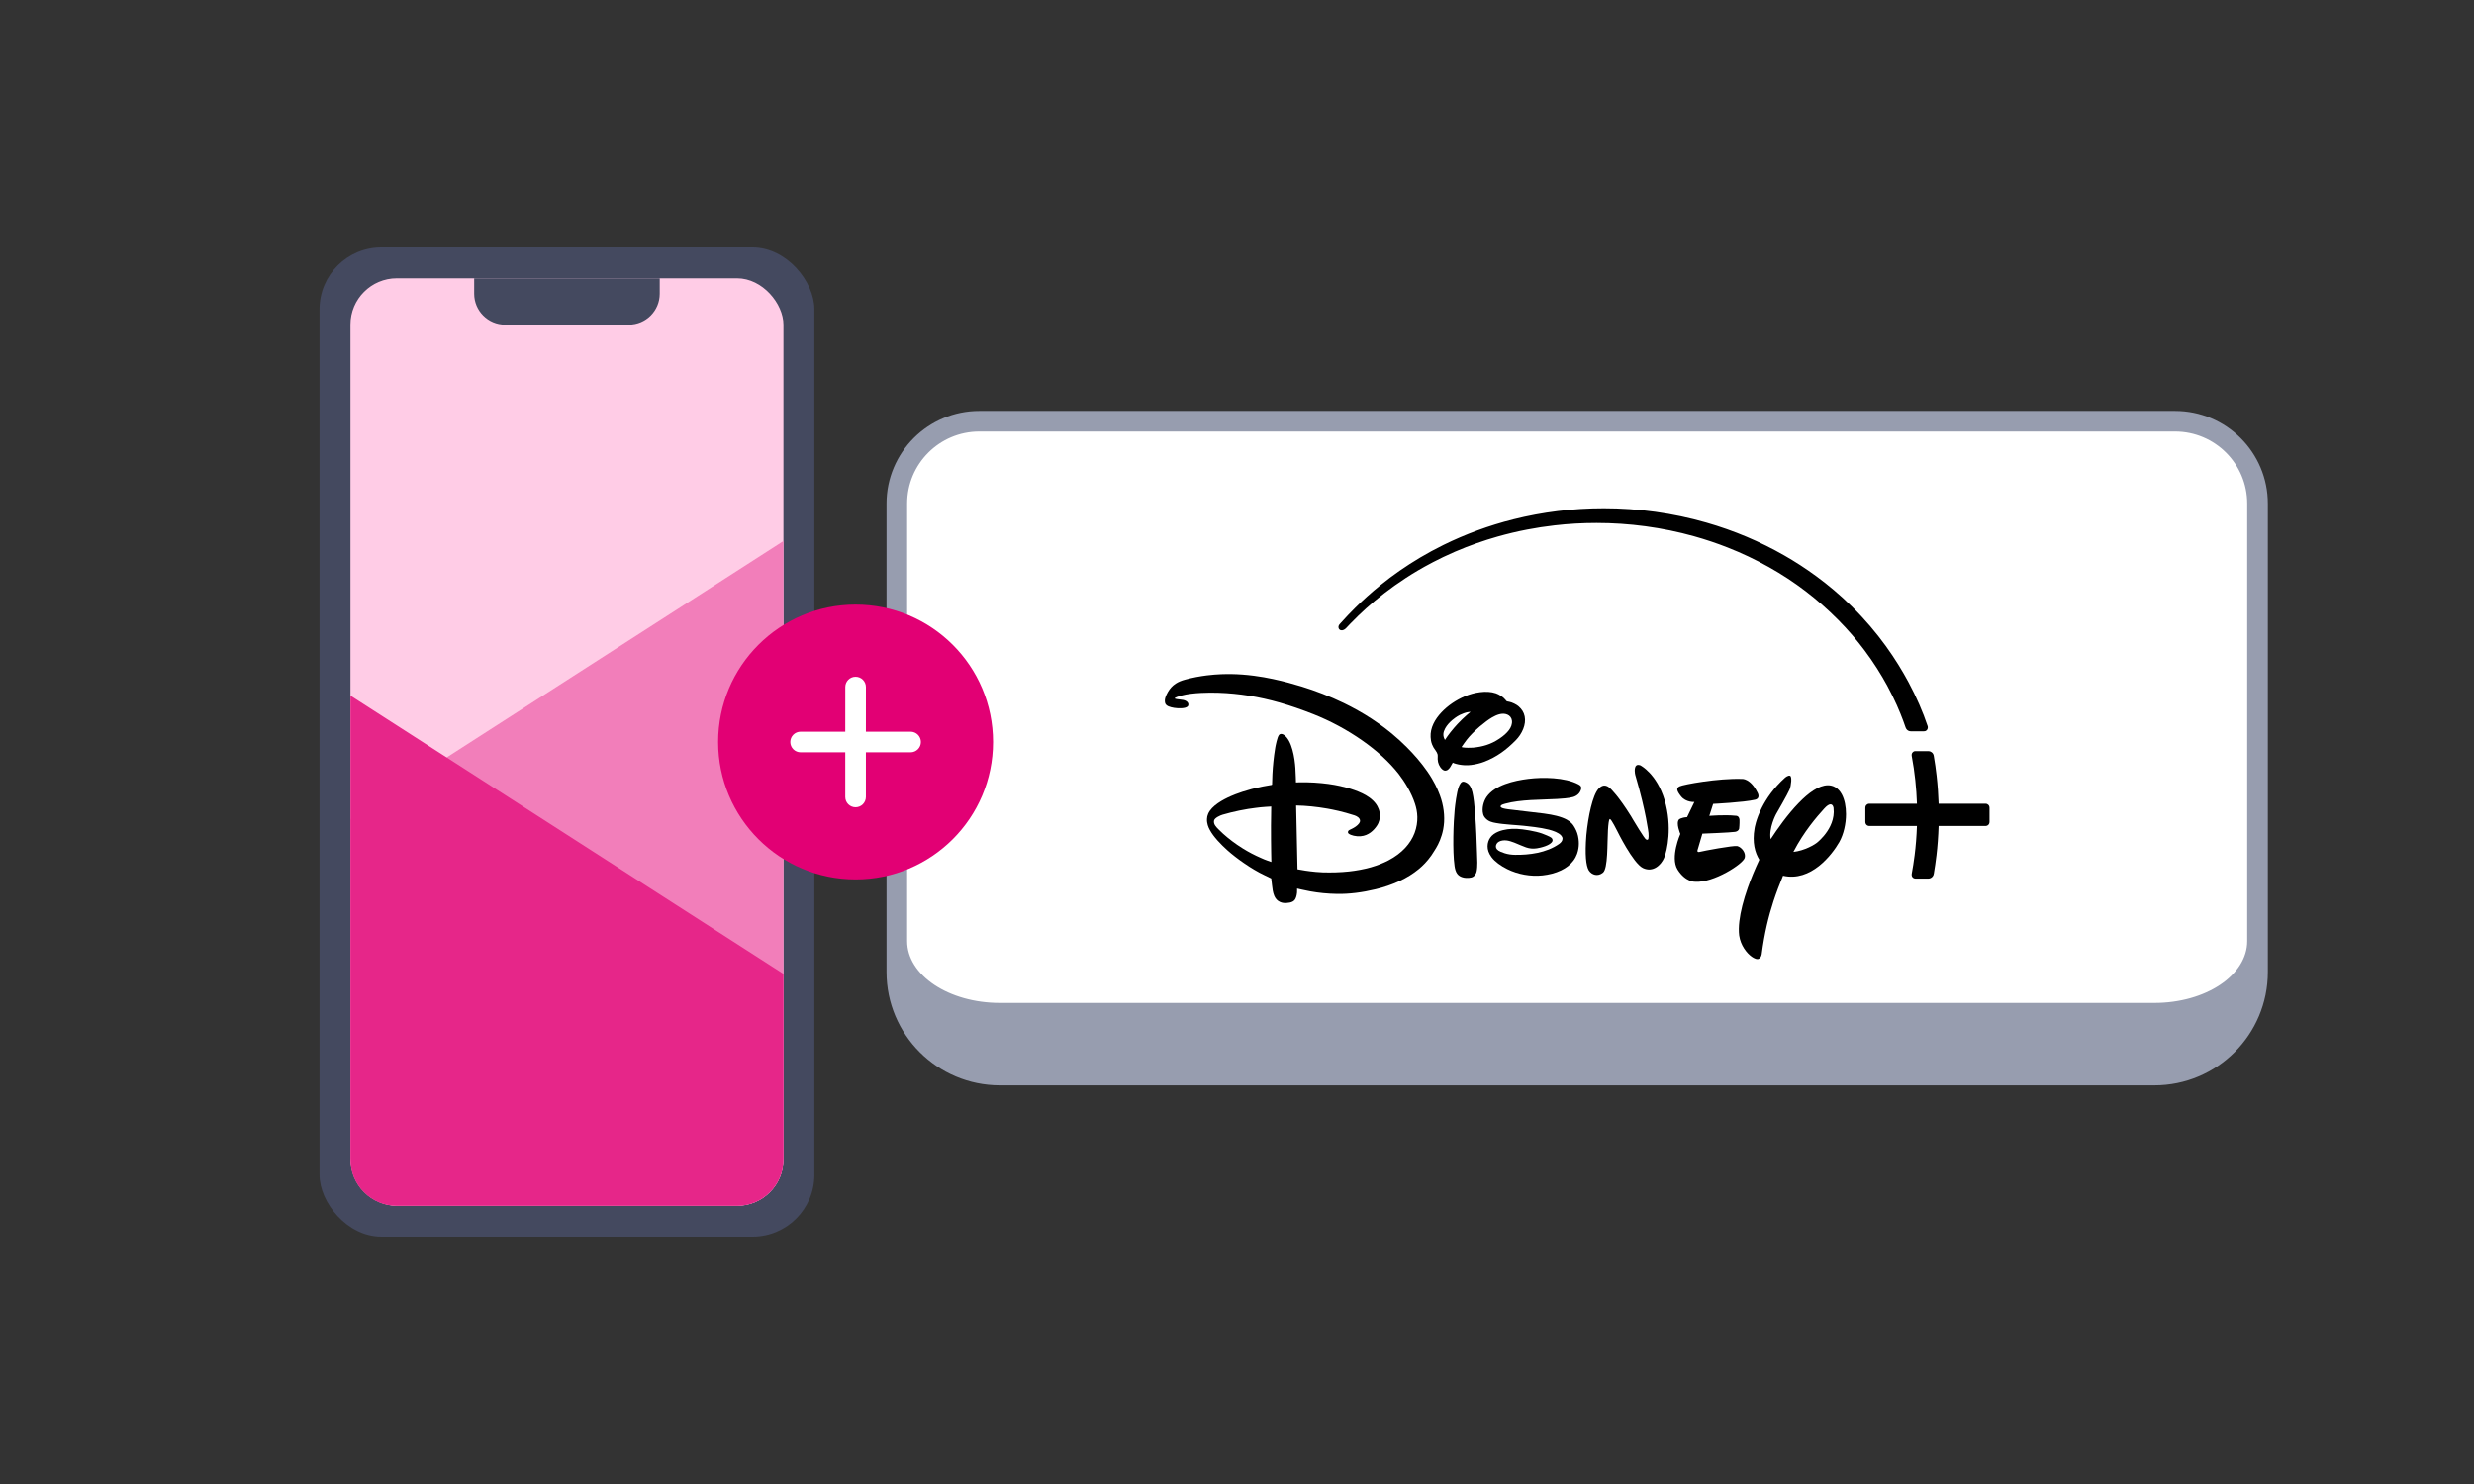
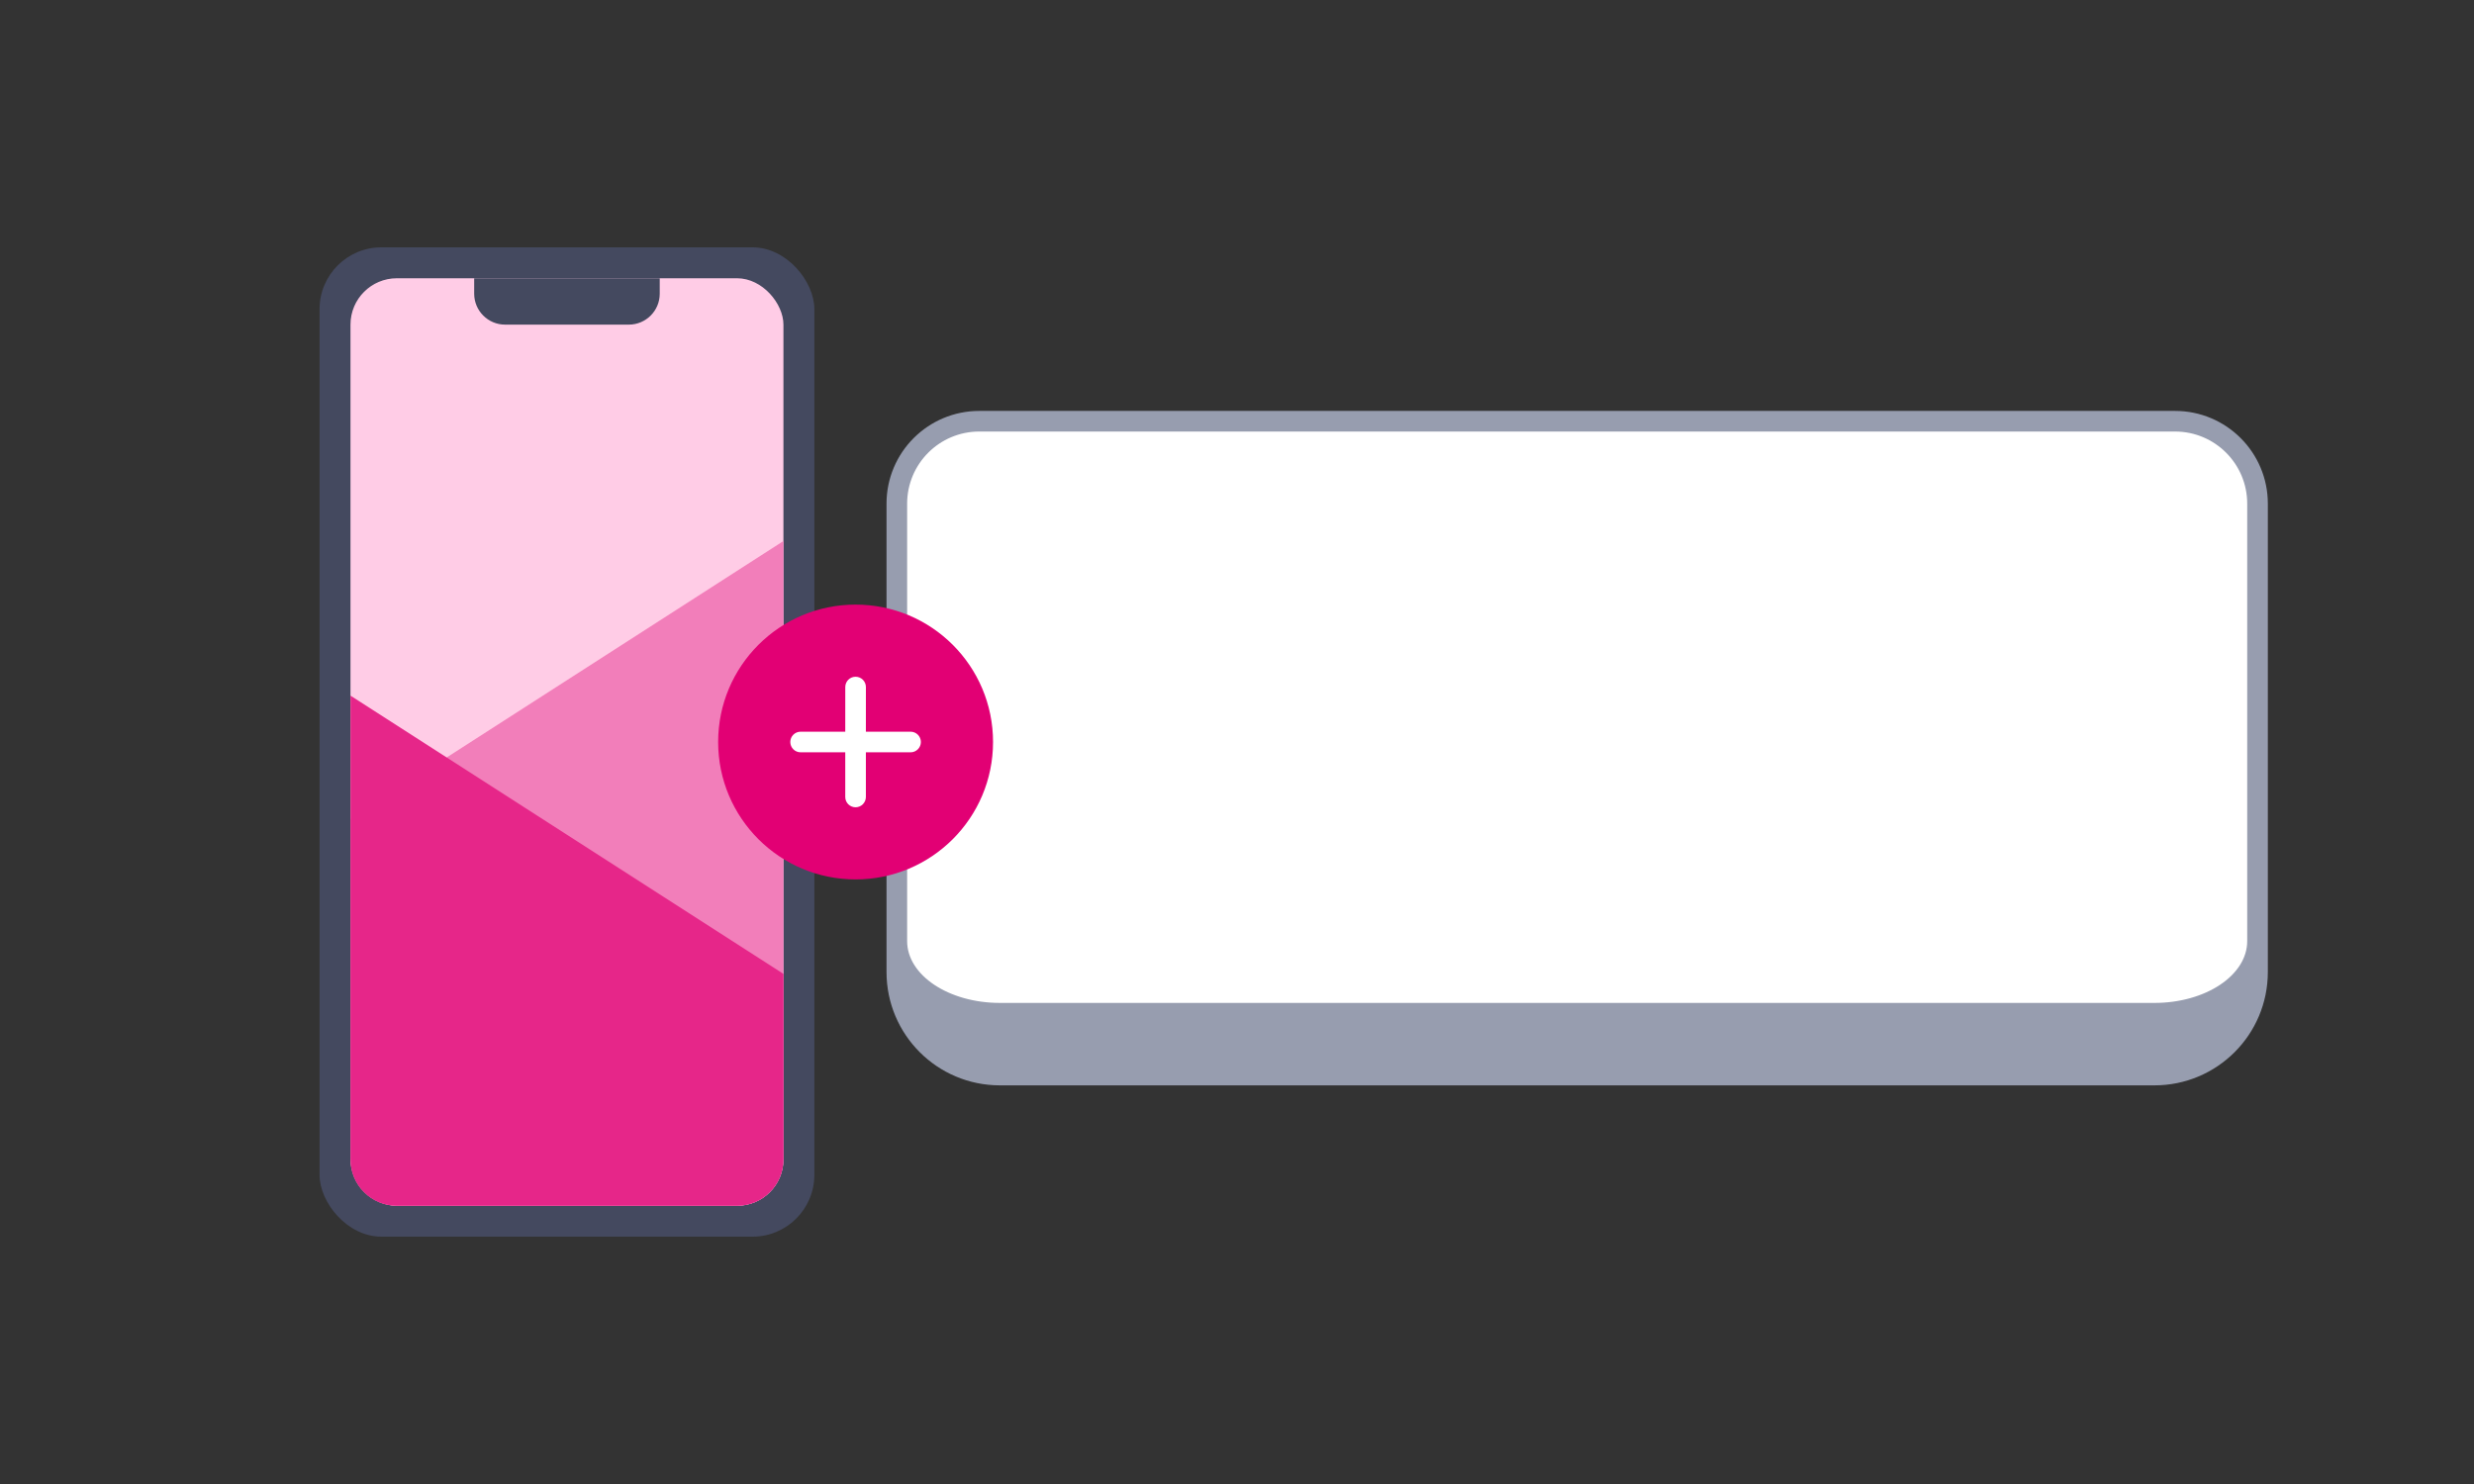
<svg xmlns="http://www.w3.org/2000/svg" width="120" height="72" viewBox="0 0 120 72" fill="none">
  <rect x="0" y="0" width="120" height="72" fill="#333333" stroke="none" />
  <rect x="15.5" y="12" width="24" height="48" rx="3" fill="#44495F" />
  <rect x="17" y="13.5" width="21" height="45" rx="2.25" fill="#FFCCE6" />
  <path d="M38 26.25L17 39.75V56.25C17 57.493 18.007 58.5 19.25 58.5H35.75C36.993 58.5 38 57.493 38 56.25V26.25Z" fill="#F27EBA" />
  <path d="M17 33.75L38 47.25V56.25C38 57.493 36.993 58.5 35.75 58.5H19.25C18.007 58.5 17 57.493 17 56.25V33.75Z" fill="#E62689" />
  <path d="M23 13.5H32V14.25C32 15.078 31.328 15.75 30.5 15.75H24.5C23.672 15.75 23 15.078 23 14.25V13.5Z" fill="#44495F" />
  <path fill-rule="evenodd" clip-rule="evenodd" d="M47.5 32.833C47.776 32.833 48 33.057 48 33.333V35.5H50.167C50.443 35.5 50.667 35.724 50.667 36C50.667 36.276 50.443 36.5 50.167 36.5H48V38.667C48 38.943 47.776 39.167 47.5 39.167C47.224 39.167 47 38.943 47 38.667V36.5H44.834C44.557 36.5 44.334 36.276 44.334 36C44.334 35.724 44.557 35.5 44.834 35.5H47V33.333C47 33.057 47.224 32.833 47.5 32.833Z" fill="#E20074" />
  <mask id="path-7-outside-1_90_1525" maskUnits="userSpaceOnUse" x="42.5" y="19.437" width="68" height="34" fill="black">
    <rect fill="white" x="42.5" y="19.437" width="68" height="34" />
    <path d="M43.5 24.437C43.5 22.228 45.291 20.437 47.5 20.437H105.5C107.709 20.437 109.5 22.228 109.5 24.437V45.659C109.5 48.42 107.261 50.659 104.5 50.659H48.5C45.739 50.659 43.5 48.42 43.5 45.659V24.437Z" />
  </mask>
  <path d="M43.5 24.437C43.5 22.228 45.291 20.437 47.5 20.437H105.5C107.709 20.437 109.5 22.228 109.5 24.437V45.659C109.5 48.42 107.261 50.659 104.5 50.659H48.5C45.739 50.659 43.5 48.42 43.5 45.659V24.437Z" fill="white" />
  <path d="M43 24.437C43 21.951 45.015 19.937 47.5 19.937H105.5C107.985 19.937 110 21.951 110 24.437L109 24.437C109 22.504 107.433 20.937 105.5 20.937H47.5C45.567 20.937 44 22.504 44 24.437L43 24.437ZM110 47.159C110 50.197 107.538 52.659 104.5 52.659H48.5C45.462 52.659 43 50.197 43 47.159L44 45.659C44 47.316 46.015 48.659 48.5 48.659H104.5C106.985 48.659 109 47.316 109 45.659L110 47.159ZM48.5 52.659C45.462 52.659 43 50.197 43 47.159V24.437C43 21.951 45.015 19.937 47.5 19.937L47.5 20.937C45.567 20.937 44 22.504 44 24.437V45.659C44 47.316 46.015 48.659 48.5 48.659V52.659ZM105.5 19.937C107.985 19.937 110 21.951 110 24.437V47.159C110 50.197 107.538 52.659 104.5 52.659V48.659C106.985 48.659 109 47.316 109 45.659V24.437C109 22.504 107.433 20.937 105.5 20.937V19.937Z" fill="#979DAF" mask="url(#path-7-outside-1_90_1525)" />
  <g clip-path="url(#clip0_90_1525)">
    <path d="M93.088 36.444L93.088 36.444L92.904 36.444C92.858 36.444 92.816 36.458 92.775 36.5C92.724 36.552 92.716 36.618 92.728 36.684C92.878 37.482 92.955 38.261 92.98 38.995H90.666C90.614 38.995 90.57 39.014 90.536 39.048C90.499 39.084 90.477 39.13 90.477 39.205L90.477 39.869C90.477 40.001 90.568 40.075 90.678 40.075H92.979C92.962 40.583 92.922 41.06 92.868 41.487C92.827 41.813 92.778 42.12 92.726 42.398C92.716 42.478 92.737 42.528 92.775 42.571C92.821 42.617 92.875 42.628 92.938 42.628L93.168 42.627L93.525 42.628C93.616 42.628 93.683 42.586 93.723 42.544C93.783 42.483 93.793 42.418 93.8 42.38C93.846 42.108 93.891 41.81 93.928 41.492C93.979 41.064 94.015 40.585 94.031 40.075H96.299C96.409 40.075 96.5 40.001 96.5 39.869L96.5 39.205C96.5 39.13 96.478 39.084 96.441 39.048C96.407 39.014 96.363 38.995 96.311 38.995H94.032C94.018 38.556 93.987 38.102 93.934 37.636C93.899 37.322 93.854 37.004 93.798 36.683C93.787 36.618 93.764 36.553 93.697 36.501C93.653 36.466 93.591 36.444 93.549 36.444L93.238 36.444C93.237 36.444 93.237 36.444 93.236 36.444L93.174 36.444L93.088 36.444Z" fill="black" />
    <path d="M77.79 24.659C76.288 24.659 74.819 24.843 73.403 25.198C72.218 25.496 71.085 25.913 70.011 26.441C69.614 26.637 69.239 26.841 68.883 27.052C68.19 27.465 67.559 27.904 66.967 28.383C66.508 28.753 66.094 29.129 65.737 29.483C65.498 29.72 65.277 29.95 65.046 30.209C65.025 30.233 65.005 30.254 64.985 30.277C64.948 30.318 64.905 30.381 64.926 30.467C64.933 30.495 64.948 30.52 64.97 30.541C65.01 30.576 65.056 30.584 65.098 30.581C65.147 30.577 65.203 30.548 65.234 30.524C65.255 30.509 65.275 30.491 65.294 30.471C65.365 30.398 65.43 30.326 65.499 30.255C65.622 30.128 65.747 30.002 65.877 29.877C66.365 29.404 66.976 28.888 67.641 28.415C68.002 28.16 68.381 27.911 68.793 27.669C69.131 27.471 69.769 27.114 70.574 26.767C71.287 26.46 71.98 26.222 72.631 26.037C73.101 25.904 73.587 25.787 74.078 25.693C74.514 25.609 74.954 25.542 75.398 25.491C76.079 25.411 76.758 25.374 77.438 25.374C79.014 25.374 80.624 25.586 82.171 26.019C82.729 26.175 83.274 26.358 83.804 26.567C84.493 26.839 85.126 27.137 85.803 27.516C87.049 28.215 88.159 29.064 89.16 30.074C89.646 30.564 90.066 31.058 90.429 31.541C90.882 32.144 91.246 32.729 91.536 33.263C91.721 33.605 91.876 33.925 92.002 34.206C92.267 34.799 92.425 35.283 92.425 35.283C92.442 35.329 92.454 35.348 92.474 35.378C92.522 35.443 92.6 35.48 92.678 35.48L93.322 35.48C93.371 35.48 93.393 35.47 93.419 35.455C93.444 35.441 93.477 35.408 93.492 35.373C93.51 35.333 93.515 35.278 93.499 35.227C93.267 34.535 92.95 33.807 92.575 33.108C91.991 32.018 91.105 30.684 89.813 29.416C88.672 28.296 87.522 27.508 86.562 26.957C85.368 26.272 84.102 25.739 82.759 25.354C81.142 24.891 79.462 24.659 77.79 24.659Z" fill="black" />
    <path d="M74.833 39.463C74.855 39.466 74.86 39.467 74.882 39.469C75.13 39.503 75.324 39.538 75.498 39.582C75.699 39.634 75.87 39.697 75.995 39.766C76.09 39.819 76.164 39.875 76.225 39.937C76.261 39.972 76.293 40.012 76.321 40.053C76.364 40.114 76.424 40.226 76.455 40.297C76.481 40.355 76.496 40.4 76.502 40.417C76.532 40.508 76.554 40.603 76.566 40.7C76.587 40.862 76.586 41.015 76.562 41.16C76.539 41.309 76.488 41.528 76.316 41.758C76.169 41.955 75.964 42.111 75.723 42.227C75.433 42.367 75.127 42.437 74.821 42.472C74.248 42.535 73.623 42.421 73.11 42.167C72.947 42.085 72.804 42 72.676 41.905C72.552 41.812 72.433 41.706 72.345 41.586C72.206 41.395 72.153 41.226 72.154 41.058C72.155 40.898 72.206 40.753 72.283 40.644C72.371 40.511 72.514 40.415 72.676 40.348C72.949 40.235 73.286 40.203 73.557 40.213C73.887 40.225 74.479 40.328 74.792 40.438C74.879 40.47 75.198 40.594 75.254 40.651C75.294 40.691 75.319 40.749 75.302 40.802C75.23 41.021 74.699 41.136 74.546 41.159C74.135 41.222 73.918 41.066 73.451 40.882C73.336 40.837 73.181 40.786 73.063 40.775C72.945 40.764 72.813 40.778 72.712 40.832C72.61 40.887 72.555 40.979 72.557 41.078C72.558 41.172 72.632 41.257 72.785 41.324C72.853 41.353 72.918 41.377 72.982 41.397C73.15 41.45 73.306 41.471 73.485 41.474C73.835 41.48 74.207 41.454 74.564 41.38C74.949 41.3 75.318 41.162 75.628 40.943C75.708 40.885 75.788 40.801 75.789 40.693C75.792 40.476 75.412 40.344 75.412 40.344C75.077 40.203 74.513 40.131 74.106 40.087C74.026 40.078 73.953 40.07 73.888 40.063C73.816 40.057 73.731 40.049 73.649 40.042C73.586 40.036 73.528 40.032 73.457 40.027C73.392 40.022 73.307 40.016 73.244 40.01C73.103 39.997 72.977 39.985 72.879 39.975C72.83 39.97 72.7 39.955 72.567 39.931C72.474 39.915 72.381 39.897 72.291 39.861C72.208 39.828 72.123 39.774 72.056 39.702C71.997 39.639 71.952 39.565 71.938 39.49C71.868 39.218 71.957 38.881 72.108 38.662C72.507 38.09 73.439 37.873 74.135 37.788C74.809 37.704 75.898 37.705 76.561 38.057C76.662 38.111 76.715 38.163 76.694 38.271C76.65 38.477 76.496 38.609 76.309 38.667C76.114 38.729 75.708 38.753 75.53 38.764C74.732 38.809 73.767 38.785 73.007 38.993C72.948 39.01 72.845 39.038 72.811 39.075C72.748 39.144 72.813 39.187 72.899 39.214C72.963 39.234 73.044 39.248 73.153 39.264L74.833 39.463Z" fill="black" />
    <path d="M80.716 41.624C80.568 41.973 80.175 42.346 79.689 42.114C79.207 41.882 78.441 40.314 78.441 40.314C78.441 40.314 78.15 39.729 78.095 39.745C78.095 39.745 78.032 39.631 77.993 40.27C77.954 40.905 78.001 42.146 77.747 42.341C77.507 42.536 77.216 42.459 77.064 42.23C76.928 42.004 76.871 41.469 76.945 40.529C77.034 39.587 77.252 38.585 77.532 38.272C77.811 37.963 78.035 38.188 78.123 38.269C78.123 38.269 78.496 38.608 79.113 39.602L79.221 39.786C79.221 39.786 79.78 40.725 79.839 40.723C79.839 40.723 79.885 40.766 79.926 40.734C79.985 40.718 79.96 40.417 79.96 40.417C79.96 40.417 79.844 39.394 79.335 37.661C79.335 37.661 79.257 37.445 79.309 37.243C79.361 37.038 79.566 37.134 79.566 37.134C79.566 37.134 80.357 37.532 80.742 38.821C81.123 40.11 80.867 41.273 80.716 41.624Z" fill="black" />
    <path d="M85.127 38.801C84.568 38.931 83.095 39.002 83.095 39.002L82.909 39.584C82.909 39.584 83.645 39.521 84.181 39.577C84.181 39.577 84.354 39.556 84.374 39.774C84.381 39.977 84.357 40.194 84.357 40.194C84.357 40.194 84.346 40.325 84.16 40.358C83.958 40.393 82.573 40.446 82.573 40.446L82.35 41.204C82.35 41.204 82.266 41.38 82.453 41.329C82.626 41.283 84.077 41.011 84.265 41.05C84.469 41.1 84.693 41.37 84.628 41.616C84.55 41.921 83.103 42.844 82.222 42.78C82.222 42.78 81.757 42.81 81.366 42.185C81.002 41.589 81.504 40.46 81.504 40.46C81.504 40.46 81.274 39.934 81.441 39.755C81.441 39.755 81.541 39.665 81.831 39.645L82.185 38.91C82.185 38.91 81.781 38.938 81.541 38.641C81.316 38.359 81.298 38.23 81.47 38.151C81.653 38.061 83.337 37.753 84.494 37.792C84.494 37.792 84.897 37.752 85.246 38.451C85.246 38.451 85.415 38.733 85.127 38.801Z" fill="black" />
    <path d="M88.934 39.197C88.934 39.197 88.929 39.154 88.908 39.111C88.864 39.02 88.75 38.929 88.474 39.239C88.125 39.625 87.494 40.349 86.987 41.333C87.52 41.273 88.034 40.984 88.188 40.837C88.337 40.705 88.603 40.439 88.776 40.077C88.872 39.878 88.94 39.649 88.945 39.397C88.946 39.332 88.942 39.265 88.934 39.197ZM89.214 40.853C88.854 41.482 87.836 42.797 86.485 42.487C86.319 42.889 86.163 43.294 86.021 43.727C85.782 44.459 85.583 45.274 85.448 46.302C85.448 46.302 85.401 46.621 85.137 46.51C84.929 46.437 84.615 46.149 84.45 45.733C84.407 45.624 84.375 45.509 84.357 45.383C84.333 45.187 84.336 44.953 84.367 44.694C84.422 44.23 84.562 43.675 84.779 43.059C84.928 42.635 85.115 42.183 85.335 41.712C85.126 41.37 84.983 40.882 85.105 40.187C85.105 40.187 85.164 39.762 85.459 39.181C85.679 38.748 86.029 38.228 86.582 37.732C86.582 37.732 86.738 37.597 86.827 37.639C86.927 37.681 86.882 38.1 86.803 38.304C86.721 38.508 86.143 39.508 86.143 39.508C86.143 39.508 85.783 40.183 85.885 40.715C86.201 40.229 86.704 39.514 87.248 38.954C87.717 38.47 88.218 38.103 88.655 38.099C88.91 38.096 89.162 38.22 89.334 38.535C89.473 38.792 89.539 39.137 89.539 39.497C89.539 39.971 89.425 40.477 89.214 40.853Z" fill="black" />
    <path d="M70.466 37.004C70.466 37.004 70.363 37.189 70.338 37.224C70.327 37.242 70.29 37.294 70.243 37.333C70.208 37.364 70.169 37.385 70.118 37.39C70.066 37.395 70.012 37.375 69.955 37.327C69.817 37.205 69.739 37.019 69.733 36.836C69.73 36.755 69.743 36.667 69.728 36.6C69.714 36.54 69.677 36.478 69.635 36.418C69.598 36.363 69.557 36.311 69.528 36.259C69.502 36.213 69.481 36.167 69.464 36.125C69.41 35.99 69.395 35.87 69.39 35.761C69.365 35.311 69.603 34.894 69.911 34.567C70.222 34.235 70.624 33.963 71.066 33.776C71.484 33.6 72.099 33.48 72.558 33.638C72.708 33.69 72.915 33.817 73.02 33.95C73.042 33.978 73.061 34.008 73.083 34.022C73.103 34.035 73.156 34.04 73.199 34.048C73.346 34.074 73.556 34.185 73.643 34.258C73.815 34.407 73.909 34.55 73.953 34.756C73.994 34.95 73.961 35.17 73.882 35.366C73.8 35.574 73.669 35.764 73.529 35.907C73.062 36.385 72.6 36.722 72.002 36.956C71.811 37.031 71.555 37.092 71.355 37.115C71.25 37.128 71.151 37.132 71.056 37.128C70.951 37.123 70.847 37.11 70.758 37.093C70.758 37.093 70.537 37.048 70.466 37.004ZM71.458 36.274C71.696 36.251 71.904 36.209 72.096 36.148C72.2 36.115 72.304 36.073 72.405 36.024C72.626 35.918 72.852 35.762 72.996 35.632C73.072 35.563 73.138 35.493 73.19 35.423C73.294 35.284 73.356 35.127 73.336 34.962C73.32 34.824 73.23 34.719 73.115 34.67C72.861 34.559 72.574 34.691 72.366 34.811C72.216 34.898 71.99 35.065 71.779 35.244C71.53 35.457 71.292 35.698 71.143 35.891C71.058 36.006 70.972 36.12 70.894 36.24C70.906 36.273 71.183 36.288 71.337 36.278M70.085 35.901C70.166 35.772 70.261 35.646 70.352 35.528C70.453 35.396 70.627 35.198 70.696 35.126C70.848 34.965 71.01 34.807 71.149 34.688C71.233 34.618 71.327 34.538 71.327 34.538C71.327 34.538 71.26 34.539 71.174 34.556C71.132 34.564 71.058 34.584 70.999 34.606C70.925 34.633 70.865 34.658 70.813 34.684C70.647 34.768 70.504 34.881 70.437 34.938C70.312 35.045 70.18 35.186 70.097 35.338C70.048 35.427 70.015 35.521 70.009 35.613C70.005 35.677 70.014 35.74 70.039 35.802C70.057 35.846 70.085 35.901 70.085 35.901Z" fill="black" />
-     <path d="M70.999 37.926C71.018 37.93 71.045 37.938 71.07 37.947C71.279 38.026 71.366 38.221 71.418 38.434C71.537 38.929 71.587 40.023 71.608 40.452C71.622 40.773 71.63 41.09 71.643 41.408C71.654 41.677 71.677 42.035 71.621 42.287C71.601 42.378 71.54 42.483 71.452 42.537C71.353 42.602 71.126 42.607 71.001 42.58C70.695 42.517 70.595 42.32 70.552 42.017C70.447 41.292 70.498 39.87 70.559 39.27C70.579 39.072 70.653 38.437 70.757 38.172C70.793 38.081 70.868 37.901 70.999 37.926Z" fill="black" />
    <path d="M59.733 32.704C59.489 32.7 59.048 32.703 58.54 32.767C58.192 32.811 57.829 32.878 57.496 32.971C57.312 33.02 57.158 33.081 57.025 33.169C56.873 33.268 56.748 33.401 56.647 33.577C56.554 33.742 56.466 33.923 56.513 34.107C56.554 34.261 56.764 34.312 56.954 34.344C57.125 34.371 57.512 34.391 57.615 34.266C57.644 34.236 57.657 34.15 57.618 34.094C57.58 34.026 57.482 33.977 57.388 33.959C57.309 33.945 57.177 33.932 57.094 33.92C57.037 33.912 57.007 33.902 56.992 33.894C56.987 33.891 56.984 33.889 56.982 33.887C56.977 33.884 56.977 33.88 56.977 33.88C56.977 33.88 56.978 33.876 56.982 33.872C56.986 33.868 56.993 33.862 57 33.857C57.065 33.814 57.277 33.754 57.33 33.74C57.572 33.673 57.944 33.634 58.248 33.618C58.548 33.602 58.853 33.602 59.102 33.611C60.108 33.644 61.083 33.806 62.061 34.085C62.591 34.236 63.132 34.424 63.704 34.649C64.509 34.968 65.336 35.405 66.098 35.942C66.774 36.418 67.377 36.958 67.844 37.554C68.127 37.919 68.466 38.468 68.635 39.001C68.693 39.183 68.742 39.391 68.747 39.636C68.752 39.873 68.716 40.147 68.613 40.416C68.42 40.923 68.013 41.395 67.343 41.746C67.095 41.875 66.811 41.989 66.489 42.081C66.141 42.179 65.782 42.243 65.426 42.282C65.005 42.327 64.584 42.337 64.156 42.325C64.097 42.324 63.97 42.316 63.826 42.303C63.459 42.27 63.126 42.213 62.934 42.177L62.868 39.08C63.349 39.087 63.877 39.144 64.374 39.23C64.653 39.279 65.122 39.373 65.701 39.56C65.817 39.599 65.956 39.683 65.967 39.806C65.972 39.859 65.953 39.904 65.92 39.949C65.833 40.065 65.69 40.153 65.569 40.212C65.496 40.247 65.433 40.273 65.404 40.306C65.372 40.349 65.37 40.41 65.414 40.444C65.474 40.492 65.567 40.525 65.662 40.547C66.142 40.656 66.462 40.441 66.648 40.236C66.85 40.015 66.907 39.843 66.926 39.664C66.959 39.355 66.818 39.114 66.747 39.014C66.57 38.765 66.299 38.598 66.08 38.493C65.584 38.256 65.018 38.133 64.73 38.082C64.365 38.017 63.899 37.965 63.362 37.954C63.111 37.949 62.86 37.961 62.86 37.961C62.86 37.961 62.85 37.541 62.831 37.262C62.801 36.803 62.674 35.903 62.257 35.643C62.18 35.596 62.087 35.591 62.034 35.663C61.952 35.768 61.873 36.171 61.855 36.275C61.837 36.374 61.819 36.498 61.802 36.631C61.775 36.839 61.752 37.07 61.737 37.258C61.729 37.362 61.706 37.703 61.701 38.063C61.696 38.068 61.689 38.076 61.682 38.081C61.682 38.081 61.494 38.11 61.254 38.157C60.466 38.314 59.919 38.532 59.704 38.626C59.32 38.794 58.77 39.091 58.603 39.48C58.564 39.576 58.548 39.636 58.544 39.735C58.533 39.952 58.613 40.143 58.681 40.264C58.862 40.606 59.225 40.974 59.529 41.249C59.749 41.447 60.069 41.694 60.327 41.869C60.536 42.013 60.695 42.114 60.842 42.2C61.012 42.301 61.18 42.39 61.351 42.471C61.443 42.516 61.557 42.571 61.661 42.621C61.661 42.621 61.677 42.767 61.697 42.935C61.718 43.115 61.736 43.298 61.808 43.466C61.835 43.527 61.867 43.582 61.91 43.63C62.03 43.765 62.165 43.793 62.222 43.803C62.337 43.824 62.446 43.812 62.561 43.791C62.608 43.782 62.657 43.765 62.695 43.745C62.759 43.712 62.808 43.663 62.841 43.592C62.892 43.49 62.911 43.328 62.912 43.307C62.918 43.214 62.914 43.109 62.914 43.109C62.914 43.109 63.284 43.197 63.542 43.244C63.966 43.319 64.373 43.363 64.856 43.371C65.438 43.38 66.06 43.305 66.725 43.144C67.128 43.047 67.51 42.919 67.884 42.745C68.231 42.584 68.541 42.392 68.81 42.17C69.012 42.004 69.223 41.794 69.426 41.506C69.484 41.424 69.535 41.344 69.572 41.279C69.584 41.259 69.616 41.212 69.659 41.139C69.778 40.939 69.925 40.629 70.001 40.235C70.022 40.118 70.037 40.003 70.044 39.888C70.073 39.384 69.971 38.877 69.773 38.414C69.729 38.305 69.572 37.92 69.232 37.431C68.936 37.006 68.593 36.61 68.233 36.251C67.993 36.012 67.812 35.845 67.504 35.586C67.067 35.224 66.651 34.952 66.522 34.867C66.099 34.59 65.609 34.318 65.179 34.11C64.486 33.775 63.809 33.518 63.135 33.309C62.901 33.237 62.683 33.175 62.488 33.123C62.084 33.016 61.471 32.868 60.822 32.785C60.43 32.734 60.052 32.709 59.733 32.704ZM61.66 39.13C61.66 39.13 61.65 39.588 61.648 40.051C61.646 40.529 61.652 41.012 61.657 41.352C61.662 41.636 61.666 41.821 61.666 41.821C61.666 41.821 61.337 41.713 61.166 41.628C60.853 41.493 60.554 41.336 60.27 41.158C59.91 40.933 59.607 40.703 59.325 40.45C59.267 40.398 59.166 40.3 59.114 40.248C58.985 40.12 58.855 39.99 58.886 39.816C58.909 39.682 59.194 39.556 59.304 39.526C59.565 39.451 59.828 39.384 60.107 39.327C60.403 39.266 60.69 39.22 60.896 39.197C61.18 39.154 61.66 39.13 61.66 39.13Z" fill="black" />
  </g>
  <circle cx="41.5" cy="36" r="5.25" fill="white" />
  <path fill-rule="evenodd" clip-rule="evenodd" d="M41.5 42.667C45.182 42.667 48.167 39.682 48.167 36C48.167 32.318 45.182 29.334 41.5 29.334C37.818 29.334 34.833 32.318 34.833 36C34.833 39.682 37.818 42.667 41.5 42.667ZM41.498 39.167C41.222 39.167 40.998 38.943 40.999 38.667L40.999 36.5H38.833C38.557 36.5 38.333 36.276 38.333 36C38.333 35.724 38.557 35.5 38.833 35.5H40.999L41 33.333C41 33.057 41.224 32.833 41.5 32.834C41.776 32.834 42 33.057 42 33.334L41.999 35.5H44.167C44.443 35.5 44.667 35.724 44.667 36C44.667 36.276 44.443 36.5 44.167 36.5H41.999L41.999 38.667C41.998 38.943 41.775 39.167 41.498 39.167Z" fill="#E20074" />
  <defs>
    <clipPath id="clip0_90_1525">
-       <rect width="40" height="22.222" fill="white" transform="translate(56.5 24.437)" />
-     </clipPath>
+       </clipPath>
  </defs>
</svg>